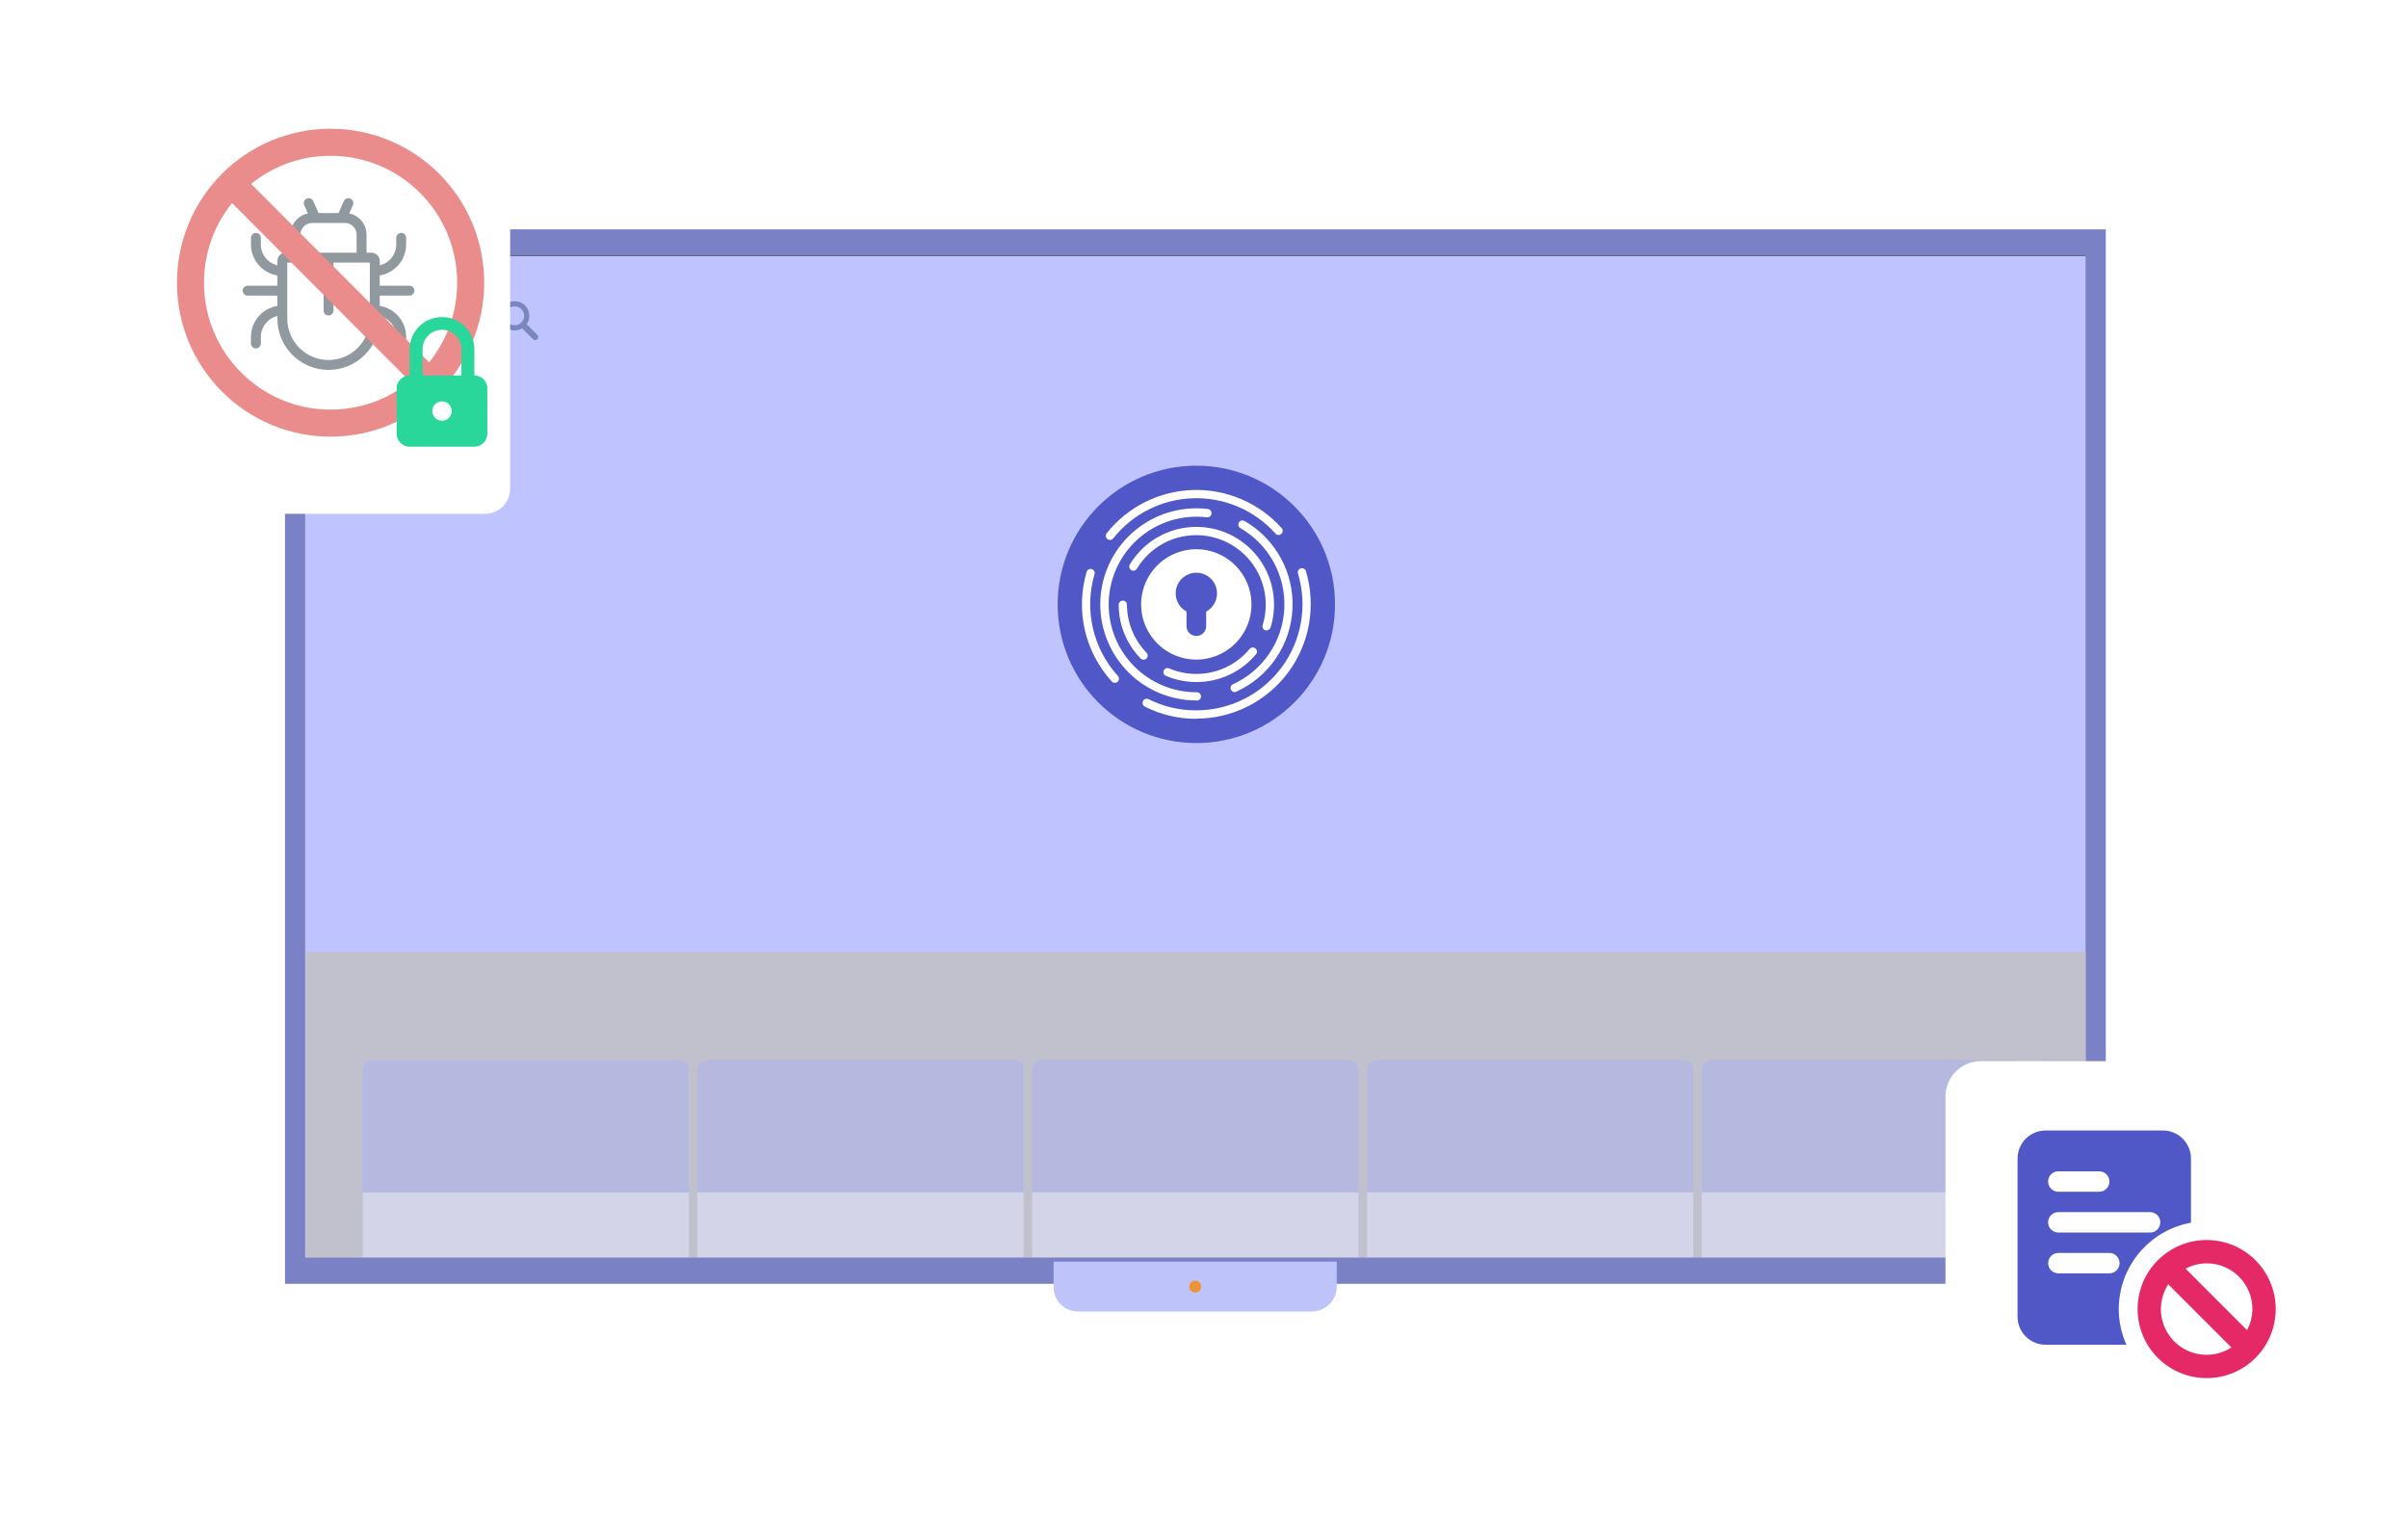
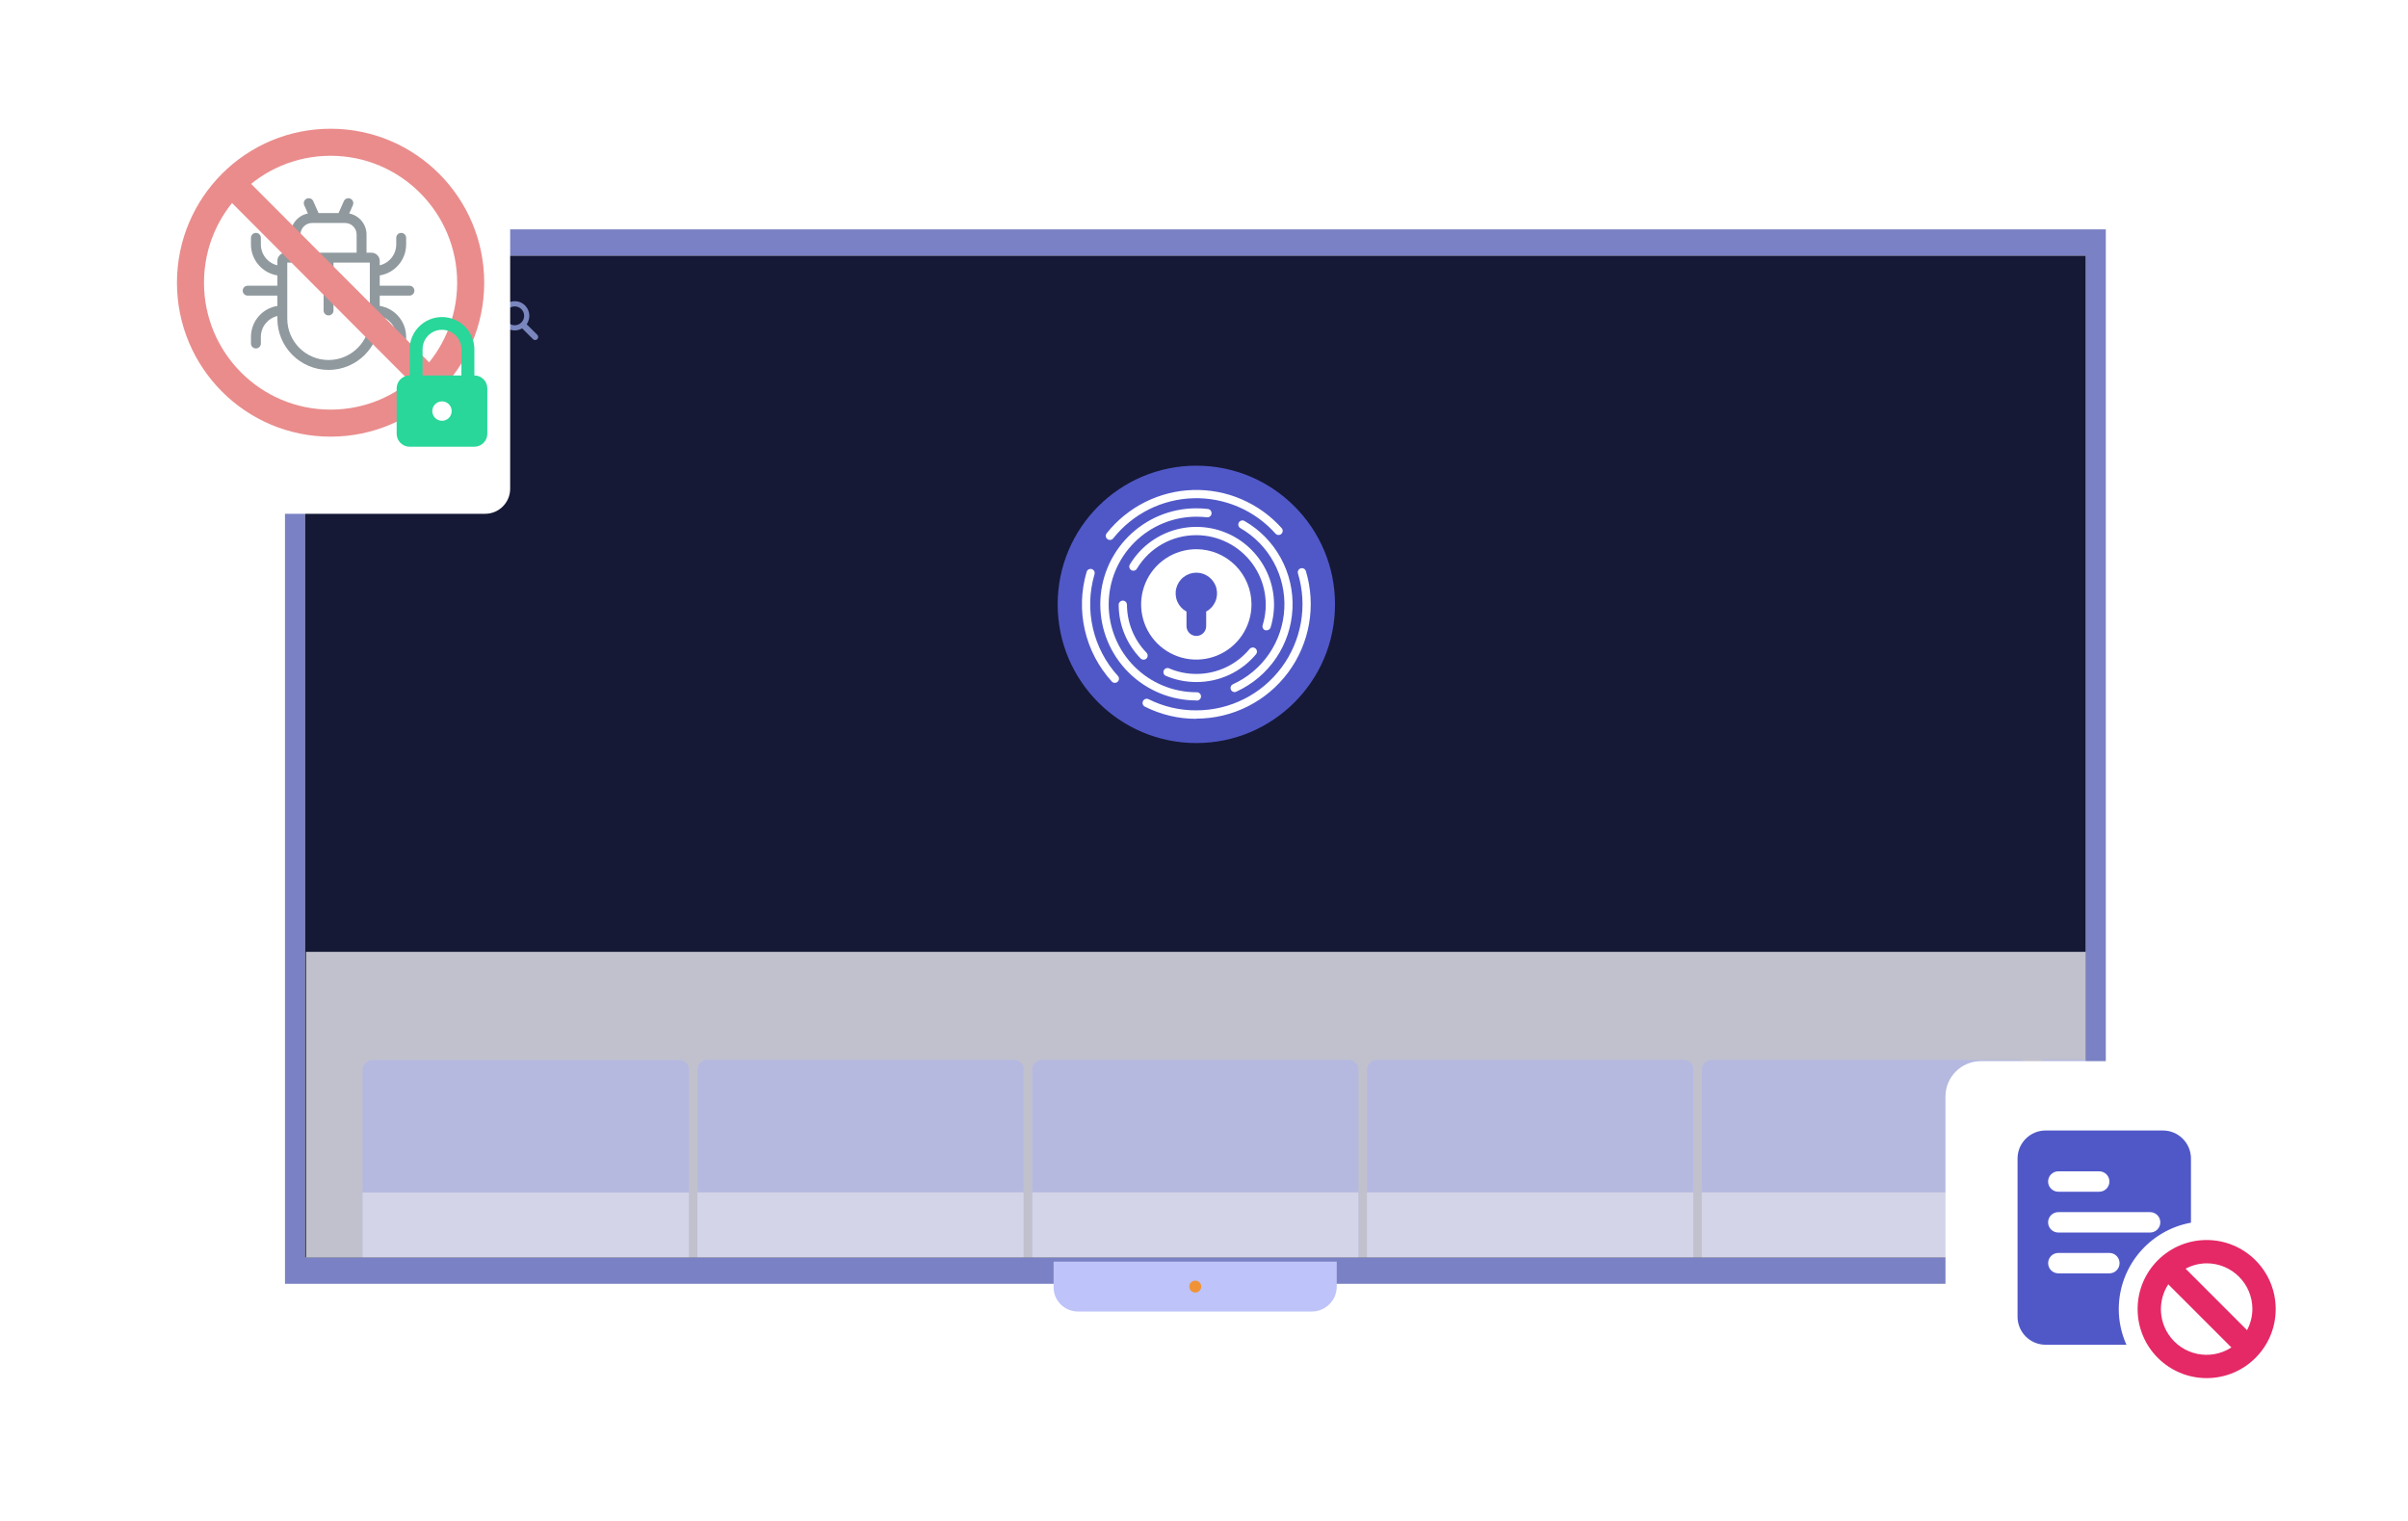
<svg xmlns="http://www.w3.org/2000/svg" width="361" height="228" viewBox="0 0 361 228" fill="none">
  <path d="M42.724 192.452L315.696 192.452L315.696 34.383L42.724 34.383L42.724 192.452Z" fill="#7A81C4" />
  <path d="M161.605 196.605H196.658C198.738 196.605 200.401 194.913 200.401 192.866V189.128H157.951V192.985C157.951 194.973 159.585 196.605 161.605 196.605Z" fill="#BEC3F9" />
  <path d="M180.082 192.868C180.082 192.363 179.696 191.978 179.191 191.978C178.685 191.978 178.299 192.363 178.299 192.868C178.299 193.372 178.685 193.758 179.191 193.758C179.696 193.758 180.082 193.342 180.082 192.868Z" fill="#F09336" />
  <path d="M179.191 111.109L183.789 106.51M179.191 111.109V97.313V111.109ZM179.191 111.109L174.593 106.51L179.191 111.109Z" stroke="#6D7173" stroke-width="3.423" stroke-linecap="round" stroke-linejoin="round" />
  <path d="M167.695 124.904L168.409 127.76C168.533 128.258 168.82 128.699 169.224 129.015C169.628 129.331 170.126 129.502 170.639 129.502H187.743C188.256 129.502 188.754 129.331 189.158 129.015C189.562 128.699 189.849 128.258 189.973 127.76L190.687 124.904" stroke="#6D7173" stroke-width="3.423" stroke-linecap="round" stroke-linejoin="round" />
  <g clip-path="url(#clip0)">
    <rect width="266.948" height="150.158" transform="translate(45.737 38.337)" fill="white" />
    <rect x="45.737" y="38.337" width="266.948" height="150.158" fill="#151935" />
-     <rect x="45.67" y="188.565" width="150.158" height="267.365" transform="rotate(-90 45.67 188.565)" fill="#BFC3FF" />
    <path d="M179.352 111.388C190.834 111.388 200.142 102.08 200.142 90.598C200.142 79.116 190.834 69.808 179.352 69.808C167.87 69.808 158.562 79.116 158.562 90.598C158.562 102.08 167.87 111.388 179.352 111.388Z" fill="#5058C8" />
    <path d="M167.135 102.364C167.05 102.362 166.965 102.344 166.887 102.31C166.808 102.275 166.737 102.225 166.679 102.163C164.692 99.982 163.301 97.327 162.638 94.453C161.976 91.578 162.065 88.582 162.896 85.752C162.916 85.671 162.952 85.595 163.003 85.529C163.053 85.463 163.116 85.407 163.188 85.365C163.26 85.324 163.34 85.298 163.423 85.288C163.505 85.278 163.589 85.285 163.669 85.308C163.749 85.331 163.823 85.37 163.887 85.423C163.952 85.476 164.005 85.541 164.043 85.615C164.082 85.688 164.105 85.769 164.112 85.852C164.119 85.935 164.109 86.018 164.082 86.097C163.311 88.724 163.229 91.504 163.844 94.171C164.459 96.839 165.749 99.303 167.592 101.327C167.647 101.387 167.69 101.457 167.717 101.534C167.745 101.61 167.758 101.691 167.754 101.773C167.75 101.854 167.731 101.934 167.696 102.007C167.662 102.081 167.613 102.147 167.553 102.202C167.439 102.306 167.29 102.363 167.135 102.364Z" fill="white" />
    <path d="M179.351 107.756C176.672 107.762 174.028 107.136 171.636 105.929C171.488 105.855 171.376 105.725 171.323 105.569C171.271 105.412 171.283 105.241 171.357 105.093C171.431 104.946 171.561 104.833 171.717 104.781C171.874 104.729 172.045 104.741 172.193 104.815C174.414 105.929 176.867 106.502 179.351 106.486C181.835 106.486 184.284 105.905 186.503 104.789C188.721 103.673 190.648 102.053 192.129 100.059C193.61 98.065 194.603 95.752 195.03 93.306C195.457 90.859 195.305 88.347 194.587 85.969C194.564 85.891 194.556 85.809 194.564 85.728C194.572 85.647 194.596 85.569 194.635 85.497C194.713 85.353 194.845 85.245 195.002 85.198C195.16 85.15 195.329 85.167 195.474 85.245C195.619 85.323 195.726 85.455 195.774 85.612C196.546 88.175 196.708 90.883 196.247 93.519C195.787 96.156 194.716 98.648 193.12 100.797C191.524 102.946 189.448 104.692 187.057 105.895C184.667 107.099 182.028 107.727 179.351 107.728V107.756Z" fill="white" />
    <path d="M166.4 80.944C166.259 80.944 166.122 80.897 166.01 80.81C165.947 80.76 165.894 80.697 165.854 80.626C165.815 80.555 165.79 80.477 165.78 80.397C165.771 80.316 165.778 80.234 165.8 80.156C165.822 80.078 165.86 80.005 165.91 79.941C167.463 77.983 169.425 76.388 171.659 75.268C173.893 74.147 176.344 73.528 178.842 73.454C181.34 73.38 183.824 73.852 186.121 74.838C188.417 75.824 190.47 77.299 192.137 79.161C192.192 79.222 192.234 79.292 192.261 79.369C192.288 79.445 192.3 79.527 192.296 79.608C192.292 79.689 192.272 79.769 192.237 79.842C192.202 79.916 192.153 79.981 192.093 80.036C192.032 80.09 191.962 80.133 191.885 80.16C191.808 80.187 191.727 80.199 191.646 80.195C191.565 80.191 191.485 80.171 191.412 80.136C191.338 80.101 191.272 80.052 191.218 79.991C189.673 78.262 187.768 76.891 185.638 75.976C183.507 75.06 181.202 74.621 178.884 74.689C176.566 74.757 174.291 75.332 172.218 76.372C170.146 77.412 168.326 78.892 166.885 80.71C166.826 80.782 166.753 80.841 166.669 80.881C166.585 80.921 166.493 80.943 166.4 80.944Z" fill="white" />
    <path d="M179.352 104.999C175.533 104.999 171.87 103.481 169.169 100.781C166.469 98.08 164.951 94.417 164.951 90.598C164.951 86.779 166.469 83.116 169.169 80.416C171.87 77.715 175.533 76.198 179.352 76.198C179.927 76.198 180.502 76.231 181.073 76.298C181.238 76.317 181.39 76.399 181.494 76.529C181.598 76.658 181.647 76.824 181.63 76.989C181.622 77.071 181.598 77.151 181.559 77.224C181.52 77.297 181.467 77.362 181.403 77.414C181.338 77.466 181.264 77.504 181.185 77.527C181.105 77.549 181.022 77.556 180.939 77.546C180.418 77.486 179.893 77.456 179.368 77.457C177.64 77.457 175.93 77.797 174.333 78.459C172.737 79.12 171.286 80.089 170.064 81.311C168.842 82.533 167.873 83.983 167.212 85.579C166.551 87.176 166.211 88.887 166.211 90.615C166.211 92.343 166.551 94.054 167.212 95.65C167.873 97.247 168.842 98.697 170.064 99.919C171.286 101.141 172.737 102.11 174.333 102.771C175.93 103.433 177.64 103.773 179.368 103.773C179.455 103.765 179.542 103.775 179.625 103.802C179.707 103.83 179.783 103.874 179.847 103.933C179.911 103.991 179.963 104.062 179.998 104.142C180.033 104.221 180.051 104.307 180.051 104.394C180.051 104.481 180.033 104.567 179.998 104.646C179.963 104.726 179.911 104.797 179.847 104.856C179.783 104.914 179.707 104.959 179.625 104.986C179.542 105.013 179.455 105.023 179.368 105.015L179.352 104.999Z" fill="white" />
    <path d="M185.095 103.75C184.954 103.75 184.817 103.702 184.708 103.613C184.598 103.525 184.521 103.401 184.491 103.263C184.461 103.125 184.48 102.981 184.543 102.855C184.606 102.729 184.711 102.628 184.839 102.569C187.044 101.568 188.929 99.977 190.288 97.974C191.647 95.97 192.427 93.63 192.542 91.211C192.657 88.793 192.103 86.389 190.941 84.265C189.778 82.141 188.053 80.379 185.953 79.172C185.883 79.132 185.821 79.078 185.771 79.013C185.721 78.949 185.685 78.875 185.664 78.796C185.642 78.718 185.637 78.636 185.648 78.555C185.658 78.474 185.684 78.396 185.725 78.326C185.765 78.255 185.82 78.193 185.884 78.144C185.949 78.094 186.022 78.057 186.101 78.036C186.18 78.015 186.262 78.009 186.342 78.02C186.423 78.03 186.501 78.057 186.572 78.097C188.862 79.417 190.746 81.342 192.015 83.661C193.284 85.981 193.89 88.604 193.767 91.245C193.644 93.886 192.796 96.442 191.317 98.633C189.837 100.824 187.783 102.566 185.379 103.667C185.293 103.717 185.195 103.745 185.095 103.75Z" fill="white" />
    <path d="M171.43 98.887C171.347 98.887 171.264 98.87 171.187 98.836C171.11 98.802 171.042 98.754 170.985 98.692C168.876 96.527 167.7 93.621 167.709 90.598C167.724 90.443 167.796 90.3 167.911 90.195C168.025 90.091 168.175 90.033 168.33 90.033C168.486 90.033 168.635 90.091 168.75 90.195C168.865 90.3 168.937 90.443 168.952 90.598C168.942 93.301 169.992 95.901 171.876 97.84C171.991 97.957 172.055 98.115 172.055 98.28C172.055 98.444 171.991 98.602 171.876 98.72C171.817 98.776 171.746 98.819 171.67 98.848C171.593 98.877 171.512 98.89 171.43 98.887Z" fill="white" />
    <path d="M179.352 102.241C177.747 102.245 176.159 101.915 174.689 101.272C174.567 101.191 174.478 101.069 174.437 100.929C174.396 100.789 174.407 100.639 174.466 100.505C174.525 100.371 174.63 100.263 174.762 100.2C174.894 100.136 175.043 100.121 175.185 100.158C176.498 100.735 177.917 101.031 179.352 101.026C180.877 101.028 182.383 100.693 183.764 100.046C185.144 99.399 186.365 98.455 187.34 97.283C187.446 97.157 187.597 97.078 187.761 97.063C187.925 97.048 188.089 97.099 188.215 97.205C188.341 97.311 188.42 97.462 188.435 97.626C188.45 97.79 188.398 97.953 188.293 98.079C187.2 99.388 185.832 100.439 184.287 101.158C182.741 101.877 181.056 102.247 179.352 102.241Z" fill="white" />
    <path d="M189.886 94.486C189.825 94.496 189.763 94.496 189.702 94.486C189.624 94.463 189.552 94.424 189.489 94.372C189.426 94.32 189.374 94.257 189.336 94.184C189.298 94.112 189.275 94.033 189.268 93.952C189.261 93.871 189.27 93.79 189.295 93.712C189.776 92.154 189.884 90.506 189.611 88.9C189.338 87.293 188.692 85.772 187.725 84.46C186.758 83.149 185.497 82.082 184.042 81.347C182.588 80.611 180.981 80.227 179.352 80.225C177.566 80.218 175.809 80.673 174.252 81.547C172.695 82.421 171.39 83.683 170.466 85.211C170.428 85.287 170.374 85.355 170.309 85.41C170.243 85.465 170.166 85.505 170.084 85.529C170.002 85.552 169.916 85.559 169.831 85.547C169.746 85.536 169.665 85.507 169.592 85.463C169.519 85.418 169.456 85.359 169.407 85.289C169.358 85.219 169.324 85.14 169.307 85.056C169.29 84.972 169.291 84.885 169.309 84.802C169.328 84.718 169.363 84.639 169.414 84.57C170.891 82.144 173.204 80.342 175.918 79.503C178.632 78.664 181.559 78.846 184.148 80.014C186.737 81.183 188.81 83.258 189.975 85.849C191.141 88.439 191.319 91.367 190.476 94.08C190.432 94.2 190.352 94.304 190.246 94.377C190.14 94.45 190.014 94.488 189.886 94.486Z" fill="white" />
    <path d="M179.352 82.331C177.716 82.33 176.116 82.814 174.754 83.722C173.393 84.631 172.332 85.922 171.705 87.434C171.078 88.945 170.914 90.609 171.232 92.214C171.551 93.819 172.338 95.294 173.495 96.451C174.652 97.609 176.126 98.397 177.731 98.717C179.335 99.036 180.999 98.873 182.511 98.247C184.023 97.621 185.315 96.561 186.224 95.2C187.133 93.84 187.619 92.24 187.619 90.603C187.619 88.41 186.748 86.307 185.198 84.756C183.648 83.205 181.545 82.332 179.352 82.331ZM180.828 91.679V93.857C180.828 94.248 180.673 94.624 180.396 94.901C180.119 95.177 179.743 95.333 179.352 95.333C178.96 95.333 178.585 95.177 178.308 94.901C178.031 94.624 177.876 94.248 177.876 93.857V91.679C177.268 91.35 176.788 90.829 176.511 90.196C176.233 89.564 176.174 88.857 176.344 88.188C176.513 87.519 176.901 86.925 177.446 86.501C177.991 86.077 178.662 85.847 179.352 85.847C180.042 85.847 180.713 86.077 181.258 86.501C181.803 86.925 182.191 87.519 182.36 88.188C182.529 88.857 182.471 89.564 182.193 90.196C181.916 90.829 181.435 91.35 180.828 91.679Z" fill="white" />
    <rect x="45.876" y="188.565" width="45.882" height="266.948" transform="rotate(-90 45.876 188.565)" fill="#C1C1CE" />
    <g clip-path="url(#clip1)">
      <path d="M66.69 50.396C66.826 50.702 67.132 50.916 67.488 50.916C67.843 50.916 68.15 50.702 68.285 50.396H66.69Z" fill="#7A86BE" />
      <path d="M67.487 45.702C67.721 45.702 67.947 45.744 68.156 45.819V45.794C68.156 45.44 67.868 45.152 67.513 45.152H67.46C67.106 45.152 66.818 45.44 66.818 45.794V45.819C67.027 45.744 67.252 45.702 67.487 45.702Z" fill="#7A86BE" />
      <path fill-rule="evenodd" clip-rule="evenodd" d="M69.598 50.059H65.375C65.295 50.059 65.222 50.005 65.205 49.927C65.189 49.849 65.224 49.773 65.296 49.74C65.313 49.729 65.441 49.639 65.568 49.369C65.803 48.873 65.853 48.173 65.853 47.674C65.853 46.773 66.585 46.041 67.486 46.041C68.385 46.041 69.116 46.77 69.12 47.668C69.12 47.67 69.12 47.672 69.12 47.674C69.12 48.173 69.169 48.873 69.404 49.369C69.532 49.639 69.66 49.729 69.677 49.74C69.749 49.773 69.784 49.849 69.767 49.927C69.751 50.005 69.677 50.059 69.598 50.059H69.598ZM69.679 49.738H69.68H69.679Z" fill="#7A86BE" />
    </g>
    <path fill-rule="evenodd" clip-rule="evenodd" d="M59.876 48.665L59.346 48.251C59.362 48.106 59.362 47.96 59.346 47.815L59.876 47.401C59.975 47.321 60.002 47.18 59.939 47.069L59.387 46.116C59.324 46.005 59.189 45.956 59.069 46.002L58.444 46.253C58.327 46.168 58.201 46.095 58.069 46.035L57.973 45.371C57.956 45.244 57.846 45.149 57.718 45.15H56.613C56.485 45.15 56.377 45.243 56.359 45.37L56.263 46.035C56.131 46.095 56.006 46.168 55.888 46.253L55.262 46.001C55.143 45.955 55.008 46.003 54.945 46.114L54.394 47.069C54.328 47.18 54.355 47.322 54.456 47.401L54.986 47.816C54.97 47.961 54.97 48.107 54.986 48.251L54.456 48.666C54.356 48.746 54.329 48.886 54.393 48.997L54.944 49.95C55.007 50.062 55.143 50.111 55.263 50.065L55.887 49.814C56.005 49.899 56.131 49.972 56.263 50.032L56.359 50.695C56.376 50.822 56.484 50.917 56.613 50.916H57.718C57.846 50.917 57.954 50.824 57.972 50.697L58.068 50.032C58.2 49.971 58.325 49.898 58.443 49.813L59.07 50.066C59.189 50.112 59.324 50.064 59.386 49.953L59.94 48.994C60.002 48.884 59.975 48.744 59.876 48.665L59.876 48.665ZM57.163 49.234C56.501 49.234 55.963 48.696 55.963 48.033C55.963 47.37 56.501 46.833 57.163 46.833C57.826 46.833 58.364 47.37 58.364 48.033C58.363 48.696 57.826 49.233 57.163 49.234Z" fill="#7A86BE" />
    <g clip-path="url(#clip2)">
      <path fill-rule="evenodd" clip-rule="evenodd" d="M78.954 48.608C79.654 47.62 79.42 46.253 78.432 45.553C77.445 44.854 76.077 45.088 75.378 46.076C74.679 47.063 74.912 48.431 75.9 49.13C76.605 49.629 77.537 49.667 78.28 49.228L79.896 50.834C80.07 51.018 80.361 51.025 80.544 50.85C80.728 50.676 80.735 50.386 80.561 50.202C80.555 50.197 80.55 50.191 80.544 50.186L78.954 48.608ZM77.166 48.757C76.386 48.757 75.753 48.125 75.753 47.345C75.753 46.565 76.385 45.933 77.165 45.932C77.944 45.932 78.576 46.563 78.578 47.342C78.579 48.122 77.947 48.756 77.167 48.757C77.167 48.757 77.166 48.757 77.166 48.757Z" fill="#7A86BE" />
    </g>
    <g opacity="0.5" clip-path="url(#clip3)">
      <rect x="104.548" y="190.929" width="32.048" height="48.915" rx="1.39" transform="rotate(-90 104.548 190.929)" fill="#AAB1F2" />
      <path d="M104.548 189.489V178.735H153.463V189.489C153.463 190.257 152.841 190.88 152.073 190.88H105.939C105.171 190.88 104.548 190.257 104.548 189.489Z" fill="#E6E8FF" />
    </g>
    <g opacity="0.5" clip-path="url(#clip4)">
      <rect x="255.125" y="190.929" width="32.048" height="48.915" rx="1.39" transform="rotate(-90 255.125 190.929)" fill="#AAB1F2" />
      <path d="M255.125 189.489V178.735H304.041V189.489C304.041 190.257 303.418 190.88 302.65 190.88H256.516C255.748 190.88 255.125 190.257 255.125 189.489Z" fill="#E6E8FF" />
    </g>
    <g opacity="0.5" clip-path="url(#clip5)">
      <rect x="204.934" y="190.929" width="32.048" height="48.915" rx="1.39" transform="rotate(-90 204.934 190.929)" fill="#AAB1F2" />
      <path d="M204.934 189.489V178.735H253.849V189.489C253.849 190.257 253.226 190.88 252.458 190.88H206.324C205.556 190.88 204.934 190.257 204.934 189.489Z" fill="#E6E8FF" />
    </g>
    <g opacity="0.5" clip-path="url(#clip6)">
      <rect x="154.741" y="190.929" width="32.048" height="48.915" rx="1.39" transform="rotate(-90 154.741 190.929)" fill="#AAB1F2" />
      <path d="M154.741 189.489V178.735H203.656V189.489C203.656 190.257 203.033 190.88 202.265 190.88H156.131C155.363 190.88 154.741 190.257 154.741 189.489Z" fill="#E6E8FF" />
    </g>
    <g opacity="0.5" clip-path="url(#clip7)">
      <rect x="305.317" y="190.929" width="32.048" height="48.915" rx="1.39" transform="rotate(-90 305.317 190.929)" fill="#AAB1F2" />
      <path d="M305.317 189.489V178.735H354.232V189.489C354.232 190.257 353.609 190.88 352.841 190.88H306.707C305.939 190.88 305.317 190.257 305.317 189.489Z" fill="#E6E8FF" />
      <path d="M310.373 171.215L311.916 167.316H312.363L313.906 171.215H313.388L312.956 170.079H311.323L310.888 171.215H310.373ZM311.486 169.655H312.793L312.138 167.956L311.486 169.655ZM314.583 171.215V168.795H315.041V169.107C315.144 168.978 315.259 168.881 315.389 168.816C315.518 168.752 315.661 168.719 315.819 168.719C316.014 168.719 316.186 168.764 316.334 168.854C316.482 168.942 316.585 169.063 316.644 169.216C316.744 169.061 316.866 168.94 317.008 168.852C317.149 168.764 317.316 168.719 317.506 168.719C317.68 168.719 317.833 168.755 317.967 168.826C318.101 168.897 318.207 168.999 318.284 169.133C318.361 169.267 318.4 169.429 318.4 169.62V171.215H317.941V169.748C317.941 169.546 317.888 169.386 317.783 169.268C317.677 169.15 317.537 169.091 317.362 169.091C317.241 169.091 317.131 169.117 317.034 169.171C316.938 169.223 316.861 169.291 316.804 169.377C316.749 169.46 316.722 169.548 316.722 169.641V171.215H316.263V169.717C316.263 169.526 316.211 169.374 316.107 169.261C316.003 169.147 315.864 169.091 315.691 169.091C315.57 169.091 315.459 169.117 315.36 169.169C315.263 169.219 315.185 169.285 315.126 169.367C315.069 169.449 315.041 169.535 315.041 169.625V171.215H314.583ZM319.95 171.291C319.749 171.291 319.57 171.248 319.414 171.161C319.259 171.073 319.137 170.948 319.045 170.785L319.265 170.502C319.348 170.642 319.449 170.751 319.568 170.828C319.686 170.905 319.813 170.944 319.948 170.944C320.036 170.944 320.116 170.926 320.187 170.892C320.259 170.857 320.317 170.807 320.359 170.743C320.402 170.677 320.423 170.599 320.423 170.509C320.423 170.422 320.401 170.354 320.357 170.305C320.314 170.255 320.251 170.211 320.166 170.173C320.082 170.135 319.977 170.092 319.851 170.043C319.75 170.002 319.653 169.956 319.558 169.904C319.464 169.852 319.386 169.786 319.324 169.707C319.264 169.627 319.234 169.525 319.234 169.403C319.234 169.27 319.27 169.153 319.341 169.05C319.413 168.948 319.512 168.868 319.638 168.809C319.764 168.751 319.908 168.722 320.069 168.722C320.199 168.722 320.326 168.748 320.449 168.8C320.572 168.852 320.689 168.927 320.799 169.024L320.615 169.303C320.451 169.13 320.27 169.043 320.071 169.043C319.951 169.043 319.854 169.074 319.78 169.135C319.706 169.195 319.669 169.273 319.669 169.369C319.669 169.444 319.696 169.506 319.75 169.556C319.803 169.605 319.872 169.648 319.955 169.684C320.039 169.72 320.125 169.756 320.215 169.79C320.351 169.841 320.469 169.893 320.57 169.946C320.672 170 320.752 170.069 320.808 170.154C320.865 170.238 320.893 170.35 320.893 170.492C320.893 170.658 320.854 170.8 320.775 170.92C320.698 171.04 320.589 171.132 320.447 171.197C320.305 171.26 320.14 171.291 319.95 171.291ZM322.303 171.291C322.105 171.291 321.95 171.226 321.84 171.095C321.73 170.963 321.674 170.777 321.674 170.539V169.143H321.405V168.795H321.674V167.89H322.133V168.795H322.714V169.143H322.133V170.511C322.133 170.631 322.157 170.723 322.204 170.788C322.251 170.852 322.319 170.885 322.407 170.885C322.495 170.885 322.574 170.859 322.643 170.807L322.759 171.173C322.698 171.209 322.626 171.238 322.544 171.258C322.464 171.28 322.383 171.291 322.303 171.291ZM324.615 171.291C324.362 171.291 324.134 171.235 323.932 171.123C323.731 171.011 323.571 170.859 323.455 170.667C323.338 170.473 323.28 170.255 323.28 170.012C323.28 169.833 323.313 169.665 323.379 169.509C323.445 169.353 323.538 169.216 323.656 169.098C323.774 168.978 323.911 168.885 324.067 168.819C324.223 168.753 324.39 168.719 324.568 168.719C324.82 168.719 325.041 168.771 325.23 168.875C325.421 168.979 325.569 169.124 325.674 169.31C325.781 169.496 325.835 169.712 325.835 169.958C325.835 169.979 325.834 169.995 325.833 170.008C325.831 170.02 325.828 170.037 325.823 170.057H323.743C323.743 170.226 323.781 170.375 323.857 170.504C323.934 170.633 324.039 170.735 324.173 170.809C324.309 170.881 324.464 170.918 324.639 170.918C324.804 170.918 324.953 170.884 325.083 170.816C325.214 170.748 325.328 170.647 325.424 170.513L325.759 170.688C325.644 170.879 325.486 171.027 325.284 171.133C325.084 171.238 324.861 171.291 324.615 171.291ZM323.767 169.719H325.374C325.352 169.595 325.303 169.486 325.228 169.393C325.154 169.299 325.06 169.225 324.946 169.173C324.834 169.12 324.711 169.093 324.575 169.093C324.433 169.093 324.305 169.119 324.19 169.171C324.076 169.221 323.983 169.294 323.909 169.388C323.836 169.481 323.789 169.592 323.767 169.719ZM326.59 171.215V168.795H327.048V169.15C327.129 169.009 327.231 168.903 327.356 168.831C327.48 168.757 327.621 168.719 327.779 168.719C327.854 168.719 327.931 168.729 328.008 168.748C328.087 168.765 328.155 168.789 328.211 168.819L328.022 169.206C327.973 169.18 327.917 169.158 327.852 169.143C327.787 169.127 327.727 169.119 327.67 169.119C327.564 169.119 327.464 169.147 327.367 169.202C327.273 169.255 327.196 169.325 327.136 169.412C327.078 169.499 327.048 169.592 327.048 169.691V171.215H326.59ZM329.801 171.291C329.578 171.291 329.374 171.236 329.192 171.126C329.01 171.015 328.866 170.863 328.759 170.669C328.654 170.476 328.601 170.254 328.601 170.005C328.601 169.758 328.653 169.538 328.757 169.346C328.862 169.152 329.006 168.999 329.187 168.887C329.37 168.775 329.578 168.719 329.811 168.719C330.013 168.719 330.196 168.765 330.362 168.857C330.529 168.948 330.661 169.075 330.759 169.237V167.148H331.217V171.215H330.759V170.762C330.655 170.927 330.519 171.057 330.352 171.152C330.185 171.245 330.002 171.291 329.801 171.291ZM329.924 170.896C330.09 170.896 330.236 170.859 330.364 170.783C330.492 170.706 330.592 170.6 330.664 170.466C330.737 170.332 330.773 170.179 330.773 170.008C330.773 169.834 330.737 169.681 330.664 169.547C330.592 169.411 330.492 169.306 330.364 169.23C330.236 169.153 330.091 169.114 329.927 169.114C329.763 169.114 329.617 169.153 329.489 169.23C329.362 169.306 329.261 169.411 329.187 169.547C329.114 169.681 329.078 169.834 329.078 170.008C329.078 170.179 329.114 170.332 329.187 170.466C329.259 170.6 329.359 170.706 329.487 170.783C329.615 170.859 329.76 170.896 329.924 170.896ZM333.211 171.291C332.985 171.291 332.781 171.236 332.599 171.126C332.417 171.014 332.273 170.861 332.166 170.667C332.06 170.473 332.008 170.252 332.008 170.003C332.008 169.757 332.06 169.538 332.164 169.346C332.268 169.152 332.41 168.999 332.591 168.887C332.773 168.775 332.979 168.719 333.211 168.719C333.416 168.719 333.602 168.765 333.771 168.857C333.941 168.948 334.073 169.075 334.166 169.237V168.795H334.624V171.215H334.166V170.762C334.06 170.929 333.925 171.059 333.759 171.152C333.594 171.245 333.411 171.291 333.211 171.291ZM333.334 170.896C333.499 170.896 333.645 170.859 333.771 170.783C333.899 170.706 333.999 170.6 334.071 170.466C334.144 170.332 334.18 170.179 334.18 170.005C334.18 169.832 334.144 169.678 334.071 169.544C333.999 169.41 333.899 169.306 333.771 169.23C333.645 169.153 333.499 169.114 333.334 169.114C333.17 169.114 333.024 169.153 332.896 169.23C332.769 169.306 332.668 169.41 332.594 169.544C332.521 169.678 332.485 169.832 332.485 170.005C332.485 170.177 332.521 170.331 332.594 170.466C332.668 170.6 332.769 170.706 332.896 170.783C333.024 170.859 333.17 170.896 333.334 170.896ZM335.592 171.215V168.795H336.05V169.107C336.153 168.978 336.269 168.881 336.398 168.816C336.527 168.752 336.67 168.719 336.828 168.719C337.023 168.719 337.195 168.764 337.343 168.854C337.491 168.942 337.595 169.063 337.653 169.216C337.754 169.061 337.875 168.94 338.017 168.852C338.159 168.764 338.325 168.719 338.516 168.719C338.689 168.719 338.843 168.755 338.977 168.826C339.11 168.897 339.216 168.999 339.293 169.133C339.37 169.267 339.409 169.429 339.409 169.62V171.215H338.951V169.748C338.951 169.546 338.898 169.386 338.792 169.268C338.687 169.15 338.546 169.091 338.371 169.091C338.25 169.091 338.141 169.117 338.043 169.171C337.947 169.223 337.87 169.291 337.814 169.377C337.758 169.46 337.731 169.548 337.731 169.641V171.215H337.272V169.717C337.272 169.526 337.22 169.374 337.116 169.261C337.012 169.147 336.874 169.091 336.7 169.091C336.579 169.091 336.469 169.117 336.369 169.169C336.272 169.219 336.194 169.285 336.135 169.367C336.079 169.449 336.05 169.535 336.05 169.625V171.215H335.592Z" fill="#ADB3D2" />
-       <path d="M310.089 186.067V183.084H310.456L311.963 185.447V183.084H312.33V186.067H311.963L310.456 183.706V186.067H310.089ZM314.036 186.125C313.842 186.125 313.668 186.082 313.514 185.996C313.36 185.911 313.238 185.794 313.149 185.647C313.06 185.499 313.015 185.332 313.015 185.147C313.015 185.009 313.04 184.881 313.091 184.762C313.142 184.642 313.212 184.538 313.303 184.447C313.393 184.356 313.498 184.285 313.617 184.234C313.736 184.183 313.864 184.158 314 184.158C314.193 184.158 314.362 184.198 314.506 184.277C314.652 184.357 314.765 184.468 314.846 184.61C314.928 184.752 314.969 184.917 314.969 185.105C314.969 185.121 314.968 185.133 314.967 185.143C314.966 185.153 314.964 185.165 314.96 185.181H313.369C313.369 185.31 313.398 185.424 313.456 185.523C313.515 185.621 313.596 185.699 313.698 185.756C313.802 185.811 313.921 185.839 314.054 185.839C314.181 185.839 314.294 185.813 314.394 185.761C314.494 185.709 314.581 185.632 314.654 185.53L314.911 185.664C314.823 185.809 314.702 185.923 314.548 186.003C314.395 186.084 314.224 186.125 314.036 186.125ZM313.387 184.923H314.617C314.6 184.827 314.562 184.744 314.504 184.673C314.448 184.601 314.376 184.545 314.289 184.505C314.204 184.464 314.109 184.444 314.006 184.444C313.897 184.444 313.799 184.463 313.711 184.503C313.624 184.542 313.553 184.597 313.496 184.67C313.44 184.741 313.404 184.825 313.387 184.923ZM316.049 186.125C315.897 186.125 315.779 186.075 315.695 185.975C315.61 185.873 315.568 185.732 315.568 185.55V184.482H315.362V184.216H315.568V183.524H315.919V184.216H316.363V184.482H315.919V185.528C315.919 185.62 315.937 185.69 315.973 185.74C316.009 185.789 316.061 185.814 316.128 185.814C316.196 185.814 316.256 185.794 316.309 185.754L316.398 186.034C316.351 186.062 316.296 186.084 316.233 186.099C316.172 186.116 316.11 186.125 316.049 186.125ZM316.944 186.067V182.956H317.295V184.454C317.351 184.37 317.433 184.3 317.539 184.243C317.645 184.186 317.771 184.158 317.917 184.158C318.06 184.158 318.184 184.188 318.289 184.248C318.394 184.307 318.474 184.393 318.531 184.505C318.589 184.617 318.618 184.751 318.618 184.906V186.067H318.267V184.977C318.267 184.803 318.226 184.67 318.143 184.577C318.059 184.483 317.942 184.436 317.792 184.436C317.688 184.436 317.599 184.457 317.524 184.5C317.451 184.542 317.394 184.598 317.354 184.668C317.315 184.736 317.295 184.812 317.295 184.894V186.067H316.944ZM320.197 186.125C320.003 186.125 319.828 186.082 319.674 185.996C319.52 185.911 319.398 185.794 319.309 185.647C319.22 185.499 319.175 185.332 319.175 185.147C319.175 185.009 319.201 184.881 319.251 184.762C319.302 184.642 319.372 184.538 319.463 184.447C319.553 184.356 319.658 184.285 319.777 184.234C319.896 184.183 320.024 184.158 320.16 184.158C320.353 184.158 320.522 184.198 320.666 184.277C320.812 184.357 320.926 184.468 321.006 184.61C321.088 184.752 321.129 184.917 321.129 185.105C321.129 185.121 321.129 185.133 321.127 185.143C321.126 185.153 321.124 185.165 321.12 185.181H319.53C319.53 185.31 319.558 185.424 319.616 185.523C319.675 185.621 319.756 185.699 319.859 185.756C319.962 185.811 320.081 185.839 320.215 185.839C320.341 185.839 320.454 185.813 320.554 185.761C320.654 185.709 320.741 185.632 320.815 185.53L321.071 185.664C320.983 185.809 320.862 185.923 320.708 186.003C320.555 186.084 320.384 186.125 320.197 186.125ZM319.548 184.923H320.777C320.76 184.827 320.722 184.744 320.665 184.673C320.608 184.601 320.536 184.545 320.45 184.505C320.364 184.464 320.269 184.444 320.166 184.444C320.057 184.444 319.959 184.463 319.871 184.503C319.784 184.542 319.713 184.597 319.656 184.67C319.601 184.741 319.565 184.825 319.548 184.923ZM321.706 186.067V184.216H322.057V184.487C322.118 184.38 322.197 184.298 322.292 184.243C322.387 184.186 322.495 184.158 322.616 184.158C322.673 184.158 322.732 184.165 322.791 184.18C322.851 184.193 322.903 184.211 322.946 184.234L322.802 184.53C322.764 184.51 322.721 184.494 322.672 184.482C322.622 184.47 322.576 184.463 322.532 184.463C322.452 184.463 322.375 184.485 322.301 184.527C322.229 184.568 322.17 184.621 322.124 184.688C322.079 184.754 322.057 184.825 322.057 184.901V186.067H321.706ZM323.38 186.067V182.958H323.73V186.067H323.38ZM325.255 186.125C325.083 186.125 324.927 186.082 324.787 185.998C324.648 185.912 324.538 185.796 324.456 185.647C324.375 185.499 324.335 185.33 324.335 185.139C324.335 184.952 324.375 184.784 324.454 184.637C324.534 184.489 324.643 184.372 324.781 184.286C324.92 184.201 325.078 184.158 325.255 184.158C325.412 184.158 325.554 184.193 325.683 184.263C325.813 184.333 325.914 184.43 325.985 184.554V184.216H326.336V186.067H325.985V185.72C325.904 185.847 325.801 185.947 325.674 186.018C325.548 186.089 325.408 186.125 325.255 186.125ZM325.349 185.823C325.475 185.823 325.587 185.794 325.683 185.736C325.781 185.677 325.857 185.596 325.913 185.494C325.968 185.391 325.996 185.274 325.996 185.141C325.996 185.009 325.968 184.891 325.913 184.789C325.857 184.686 325.781 184.606 325.683 184.548C325.587 184.489 325.475 184.46 325.349 184.46C325.224 184.46 325.112 184.489 325.015 184.548C324.917 184.606 324.84 184.686 324.783 184.789C324.728 184.891 324.7 185.009 324.7 185.141C324.7 185.273 324.728 185.39 324.783 185.494C324.84 185.596 324.917 185.677 325.015 185.736C325.112 185.794 325.224 185.823 325.349 185.823ZM327.076 186.067V184.216H327.426V184.454C327.483 184.37 327.564 184.3 327.67 184.243C327.777 184.186 327.902 184.158 328.048 184.158C328.192 184.158 328.316 184.188 328.421 184.248C328.525 184.307 328.606 184.393 328.663 184.505C328.721 184.617 328.75 184.751 328.75 184.906V186.067H328.399V184.977C328.399 184.803 328.357 184.67 328.274 184.577C328.191 184.485 328.074 184.438 327.924 184.438C327.82 184.438 327.731 184.459 327.656 184.501C327.583 184.542 327.526 184.598 327.486 184.668C327.446 184.736 327.426 184.812 327.426 184.894V186.067H327.076ZM330.238 186.125C330.067 186.125 329.911 186.082 329.771 185.998C329.633 185.914 329.523 185.797 329.441 185.649C329.36 185.501 329.32 185.332 329.32 185.141C329.32 184.952 329.359 184.784 329.439 184.637C329.52 184.489 329.629 184.372 329.768 184.286C329.908 184.201 330.067 184.158 330.245 184.158C330.399 184.158 330.54 184.193 330.666 184.263C330.794 184.333 330.895 184.43 330.97 184.554V182.956H331.32V186.067H330.97V185.72C330.89 185.846 330.787 185.946 330.659 186.018C330.531 186.089 330.391 186.125 330.238 186.125ZM330.332 185.823C330.458 185.823 330.57 185.794 330.668 185.736C330.766 185.677 330.842 185.596 330.898 185.494C330.953 185.391 330.981 185.274 330.981 185.143C330.981 185.011 330.953 184.893 330.898 184.791C330.842 184.687 330.766 184.606 330.668 184.548C330.57 184.489 330.459 184.46 330.334 184.46C330.208 184.46 330.097 184.489 329.999 184.548C329.902 184.606 329.824 184.687 329.768 184.791C329.712 184.893 329.685 185.011 329.685 185.143C329.685 185.274 329.712 185.391 329.768 185.494C329.823 185.596 329.9 185.677 329.997 185.736C330.095 185.794 330.206 185.823 330.332 185.823ZM332.554 186.125C332.4 186.125 332.263 186.091 332.144 186.025C332.026 185.958 331.932 185.862 331.862 185.738L332.03 185.521C332.094 185.628 332.171 185.711 332.261 185.77C332.351 185.829 332.448 185.859 332.552 185.859C332.62 185.859 332.68 185.846 332.735 185.819C332.79 185.793 332.834 185.755 332.867 185.705C332.899 185.655 332.915 185.595 332.915 185.526C332.915 185.46 332.899 185.408 332.865 185.371C332.832 185.332 332.783 185.299 332.718 185.27C332.655 185.241 332.574 185.208 332.478 185.17C332.401 185.139 332.326 185.103 332.254 185.064C332.182 185.024 332.122 184.974 332.075 184.914C332.029 184.852 332.006 184.774 332.006 184.68C332.006 184.579 332.033 184.489 332.088 184.411C332.143 184.333 332.219 184.271 332.315 184.227C332.412 184.182 332.521 184.16 332.644 184.16C332.744 184.16 332.841 184.18 332.935 184.219C333.029 184.259 333.118 184.316 333.203 184.391L333.062 184.604C332.936 184.472 332.798 184.406 332.646 184.406C332.554 184.406 332.48 184.429 332.424 184.476C332.367 184.522 332.339 184.582 332.339 184.655C332.339 184.712 332.359 184.759 332.4 184.798C332.441 184.835 332.494 184.868 332.558 184.895C332.621 184.923 332.688 184.95 332.756 184.977C332.86 185.015 332.95 185.055 333.027 185.096C333.106 185.137 333.167 185.19 333.21 185.255C333.253 185.319 333.275 185.405 333.275 185.514C333.275 185.64 333.245 185.749 333.185 185.841C333.126 185.932 333.042 186.003 332.933 186.052C332.825 186.1 332.698 186.125 332.554 186.125Z" fill="#ADB3D2" />
      <rect x="305.316" y="190.927" width="32.048" height="48.915" rx="1.39" transform="rotate(-90 305.316 190.927)" fill="#AAB1F2" />
      <path d="M305.316 189.487V178.733H354.231V189.487C354.231 190.255 353.609 190.877 352.841 190.877H306.707C305.939 190.877 305.316 190.255 305.316 189.487Z" fill="#E6E8FF" />
    </g>
    <g opacity="0.5" clip-path="url(#clip8)">
      <rect x="54.358" y="190.957" width="32.048" height="48.915" rx="1.39" transform="rotate(-90 54.358 190.957)" fill="#AAB1F2" />
      <path d="M54.358 189.517V178.763H103.273V189.517C103.273 190.285 102.65 190.907 101.883 190.907H55.748C54.98 190.907 54.358 190.285 54.358 189.517Z" fill="#E6E8FF" />
    </g>
  </g>
  <g filter="url(#filter0_d)">
    <path d="M25.787 15.358H72.724C74.8 15.358 76.482 17.04 76.482 19.116V66.05C76.482 68.126 74.8 69.808 72.724 69.808H25.787C23.712 69.808 22.029 68.126 22.029 66.05V19.116C22.029 17.04 23.712 15.358 25.787 15.358Z" fill="white" />
  </g>
  <path d="M61.383 42.831H56.928V41.287C59.169 40.93 60.888 38.984 60.888 36.643V35.653C60.888 35.243 60.555 34.911 60.145 34.911C59.735 34.911 59.403 35.243 59.403 35.653V36.643C59.403 38.162 58.345 39.437 56.928 39.773V39.118C56.928 38.436 56.373 37.881 55.69 37.881H54.948V35.158C54.948 33.597 53.829 32.292 52.351 32.002L52.904 30.758C53.07 30.383 52.902 29.944 52.527 29.778C52.152 29.611 51.713 29.78 51.547 30.155L50.753 31.941H47.758L46.964 30.155C46.798 29.78 46.359 29.611 45.984 29.778C45.609 29.944 45.441 30.383 45.607 30.758L46.16 32.002C44.682 32.292 43.563 33.597 43.563 35.158V37.881H42.821C42.139 37.881 41.583 38.436 41.583 39.118V39.773C40.166 39.437 39.108 38.162 39.108 36.643V35.653C39.108 35.243 38.776 34.911 38.366 34.911C37.956 34.911 37.623 35.243 37.623 35.653V36.643C37.623 38.983 39.342 40.93 41.583 41.287V42.831H37.129C36.718 42.831 36.386 43.163 36.386 43.573C36.386 43.983 36.718 44.316 37.129 44.316H41.583V45.859C39.342 46.216 37.623 48.163 37.623 50.503V51.493C37.623 51.903 37.956 52.235 38.366 52.235C38.776 52.235 39.108 51.903 39.108 51.493V50.503C39.108 48.984 40.166 47.709 41.583 47.373V47.78C41.583 52.011 45.025 55.453 49.255 55.453C53.486 55.453 56.928 52.011 56.928 47.781V47.373C58.345 47.709 59.403 48.984 59.403 50.503V51.493C59.403 51.903 59.735 52.235 60.145 52.235C60.555 52.235 60.888 51.903 60.888 51.493V50.503C60.888 48.163 59.169 46.217 56.928 45.859V44.316H61.383C61.792 44.316 62.125 43.983 62.125 43.573C62.125 43.163 61.793 42.831 61.383 42.831ZM45.048 35.158C45.048 34.203 45.825 33.426 46.781 33.426H51.73C52.686 33.426 53.463 34.203 53.463 35.158V37.881H45.048V35.158ZM55.443 47.781C55.443 51.192 52.667 53.968 49.255 53.968C45.844 53.968 43.068 51.192 43.068 47.781V39.366H48.513V46.543C48.513 46.953 48.846 47.285 49.255 47.285C49.666 47.285 49.998 46.953 49.998 46.543V39.366H55.443V47.781Z" fill="#90999E" />
  <path d="M49.559 63.431C61.159 63.431 70.563 54.005 70.563 42.377C70.563 30.75 61.159 21.325 49.559 21.325C37.959 21.325 28.555 30.75 28.555 42.377C28.555 54.005 37.959 63.431 49.559 63.431Z" stroke="#EA8C8C" stroke-width="4.054" stroke-miterlimit="10" />
  <path d="M34.726 27.508L64.393 57.246" stroke="#EA8C8C" stroke-width="4.054" stroke-miterlimit="10" />
  <path d="M71.116 56.283V52.4C71.126 49.718 68.96 47.537 66.28 47.528C63.599 47.519 61.417 49.685 61.408 52.365C61.408 52.376 61.408 52.388 61.408 52.4V56.283C60.337 56.284 59.467 57.153 59.466 58.225V65.021C59.467 66.093 60.337 66.962 61.408 66.963H71.117C72.189 66.962 73.058 66.093 73.059 65.021V58.225C73.058 57.152 72.189 56.283 71.116 56.283ZM66.262 63.079C65.458 63.078 64.806 62.427 64.807 61.623C64.807 60.818 65.46 60.168 66.264 60.168C67.067 60.169 67.718 60.819 67.718 61.623C67.718 62.427 67.067 63.079 66.262 63.079C66.261 63.079 66.259 63.079 66.258 63.079H66.262ZM69.174 56.283H63.349V52.4C63.322 50.791 64.605 49.465 66.213 49.438C67.821 49.411 69.147 50.694 69.174 52.302C69.174 52.334 69.174 52.367 69.174 52.399V56.283Z" fill="#28D799" />
  <g filter="url(#filter1_d)">
    <path d="M346.676 157.873H296.955C294.031 157.873 291.661 160.244 291.661 163.168V212.889C291.661 215.813 294.031 218.183 296.955 218.183H346.676C349.6 218.183 351.971 215.813 351.971 212.889V163.168C351.971 160.244 349.6 157.873 346.676 157.873Z" fill="white" />
  </g>
  <path d="M330.815 185.887C325.099 185.887 320.465 190.522 320.465 196.238C320.466 201.955 325.1 206.589 330.817 206.588C336.533 206.588 341.167 201.954 341.167 196.237C341.166 190.521 336.532 185.887 330.815 185.887ZM337.673 196.237C337.666 197.34 337.39 198.425 336.869 199.397L327.657 190.185C328.629 189.664 329.713 189.387 330.816 189.38C334.603 189.38 337.673 192.451 337.673 196.237ZM323.957 196.237C323.959 194.92 324.342 193.631 325.061 192.528L334.525 201.991C331.356 204.049 327.118 203.148 325.061 199.979C324.337 198.865 323.954 197.565 323.957 196.237Z" fill="#E52866" />
  <path d="M317.64 196.237C317.652 189.876 322.204 184.429 328.463 183.288V173.675C328.465 171.353 326.584 169.47 324.263 169.468C324.261 169.468 324.259 169.468 324.258 169.468H306.67C304.349 169.467 302.466 171.348 302.465 173.67C302.465 173.671 302.465 173.673 302.465 173.675V197.379C302.463 199.701 304.344 201.583 306.666 201.585C306.667 201.585 306.669 201.585 306.67 201.585H318.788C318.032 199.903 317.642 198.081 317.64 196.237ZM308.582 175.589H314.699C315.544 175.585 316.232 176.266 316.236 177.111C316.241 177.955 315.559 178.644 314.715 178.648C314.71 178.648 314.705 178.648 314.7 178.648H308.583C307.739 178.652 307.05 177.971 307.046 177.126C307.042 176.282 307.723 175.594 308.568 175.589C308.572 175.589 308.577 175.589 308.582 175.589ZM308.582 181.707H322.346C323.191 181.711 323.872 182.4 323.868 183.244C323.864 184.083 323.184 184.761 322.346 184.766H308.582C307.738 184.77 307.05 184.089 307.045 183.244C307.041 182.4 307.722 181.711 308.567 181.707C308.572 181.707 308.577 181.707 308.582 181.707ZM316.229 190.883H308.582C307.738 190.883 307.052 190.199 307.052 189.353C307.052 188.509 307.737 187.824 308.582 187.824H316.229C317.073 187.824 317.758 188.509 317.758 189.353C317.758 190.199 317.073 190.883 316.229 190.883Z" fill="#5058C8" />
  <defs>
    <filter id="filter0_d" x="0.389" y="0.931" width="97.733" height="97.731" filterUnits="userSpaceOnUse" color-interpolation-filters="sRGB">
      <feFlood flood-opacity="0" result="BackgroundImageFix" />
      <feColorMatrix in="SourceAlpha" type="matrix" values="0 0 0 0 0 0 0 0 0 0 0 0 0 0 0 0 0 0 127 0" result="hardAlpha" />
      <feOffset dy="7.213" />
      <feGaussianBlur stdDeviation="10.82" />
      <feColorMatrix type="matrix" values="0 0 0 0 0.157 0 0 0 0 0.2 0 0 0 0 0.224 0 0 0 0.1 0" />
      <feBlend mode="normal" in2="BackgroundImageFix" result="effect1_dropShadow" />
      <feBlend mode="normal" in="SourceGraphic" in2="effect1_dropShadow" result="shape" />
    </filter>
    <filter id="filter1_d" x="283.245" y="150.66" width="77.141" height="77.141" filterUnits="userSpaceOnUse" color-interpolation-filters="sRGB">
      <feFlood flood-opacity="0" result="BackgroundImageFix" />
      <feColorMatrix in="SourceAlpha" type="matrix" values="0 0 0 0 0 0 0 0 0 0 0 0 0 0 0 0 0 0 127 0" result="hardAlpha" />
      <feOffset dy="1.202" />
      <feGaussianBlur stdDeviation="4.208" />
      <feColorMatrix type="matrix" values="0 0 0 0 0 0 0 0 0 0 0 0 0 0 0 0 0 0 0.1 0" />
      <feBlend mode="normal" in2="BackgroundImageFix" result="effect1_dropShadow" />
      <feBlend mode="normal" in="SourceGraphic" in2="effect1_dropShadow" result="shape" />
    </filter>
    <clipPath id="clip0">
      <rect width="266.948" height="150.158" fill="white" transform="translate(45.737 38.337)" />
    </clipPath>
    <clipPath id="clip1">
      <rect width="4.57" height="5.766" fill="white" transform="translate(65.202 45.15)" />
    </clipPath>
    <clipPath id="clip2">
      <rect width="5.712" height="5.826" fill="white" transform="translate(74.975 45.15)" />
    </clipPath>
    <clipPath id="clip3">
      <rect width="48.915" height="32.048" fill="white" transform="translate(104.55 158.882)" />
    </clipPath>
    <clipPath id="clip4">
      <rect width="48.915" height="32.048" fill="white" transform="translate(255.125 158.882)" />
    </clipPath>
    <clipPath id="clip5">
      <rect width="48.915" height="32.048" fill="white" transform="translate(204.934 158.882)" />
    </clipPath>
    <clipPath id="clip6">
      <rect width="48.915" height="32.048" fill="white" transform="translate(154.74 158.882)" />
    </clipPath>
    <clipPath id="clip7">
      <rect width="48.915" height="32.048" fill="white" transform="translate(305.318 158.882)" />
    </clipPath>
    <clipPath id="clip8">
      <rect width="48.915" height="32.048" fill="white" transform="translate(54.358 158.91)" />
    </clipPath>
  </defs>
</svg>